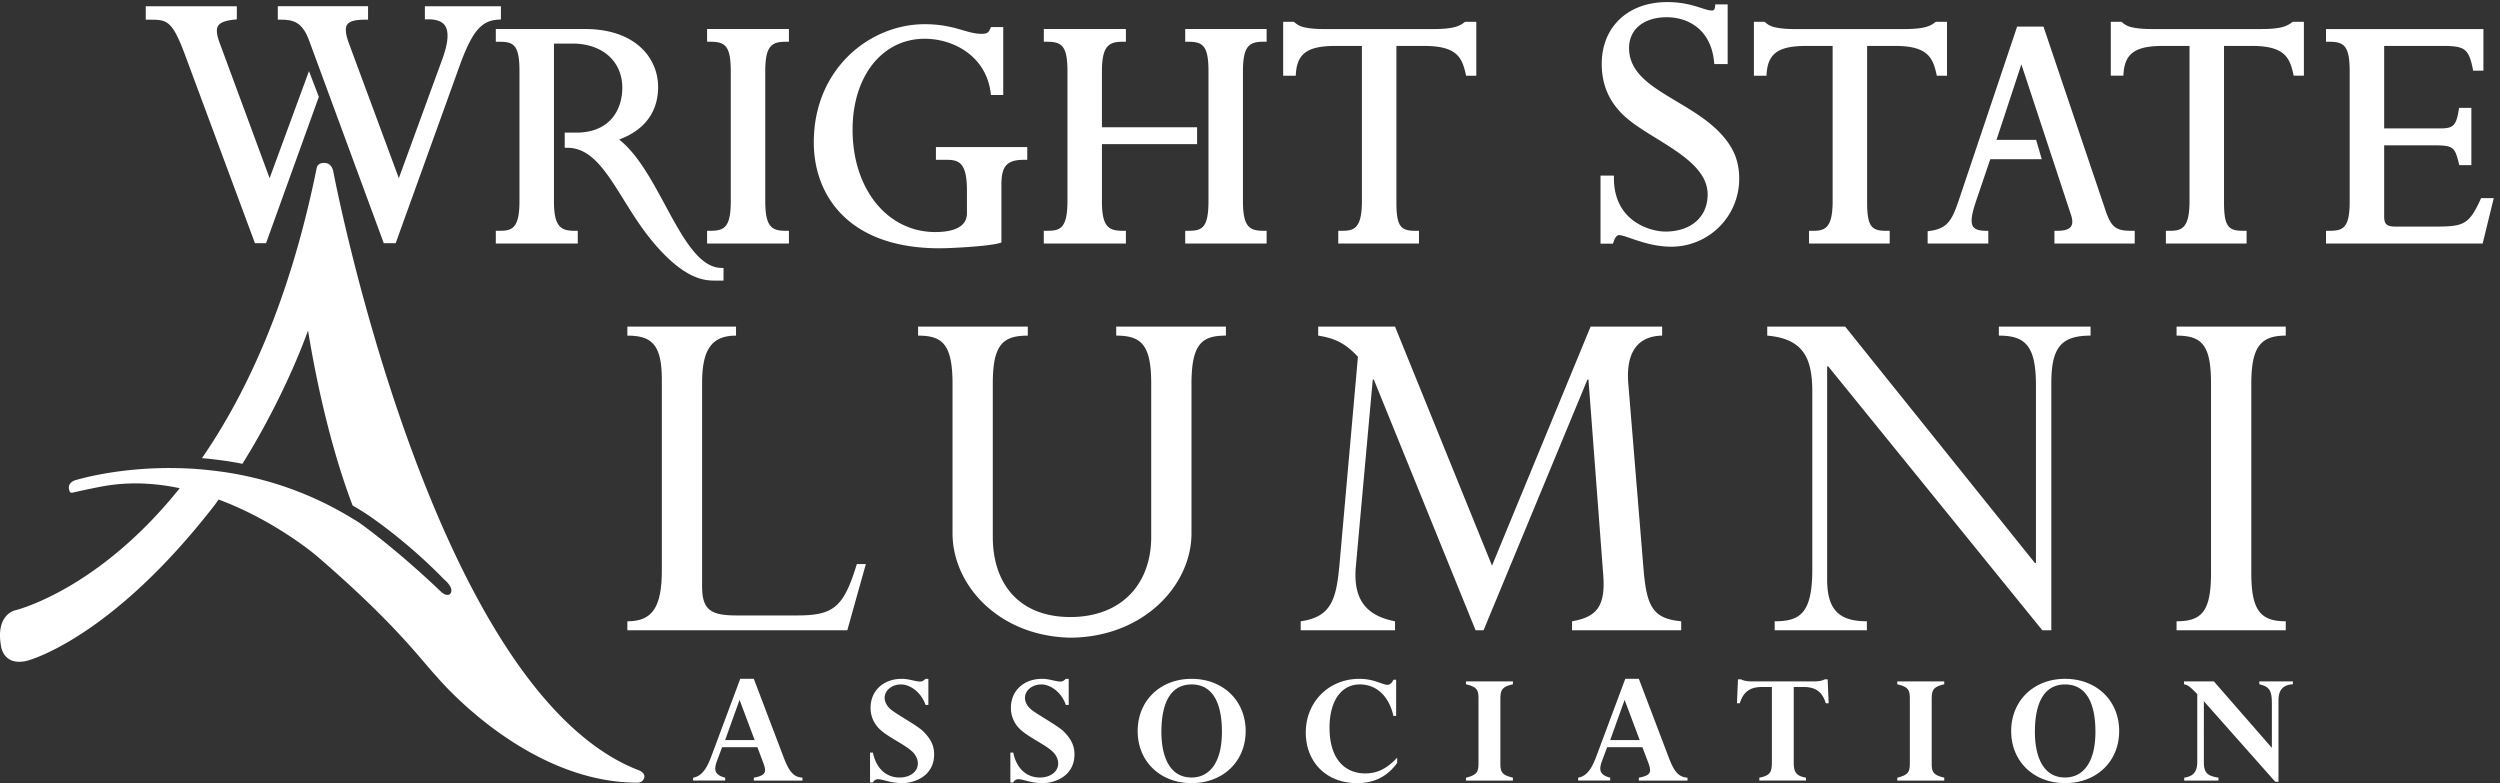
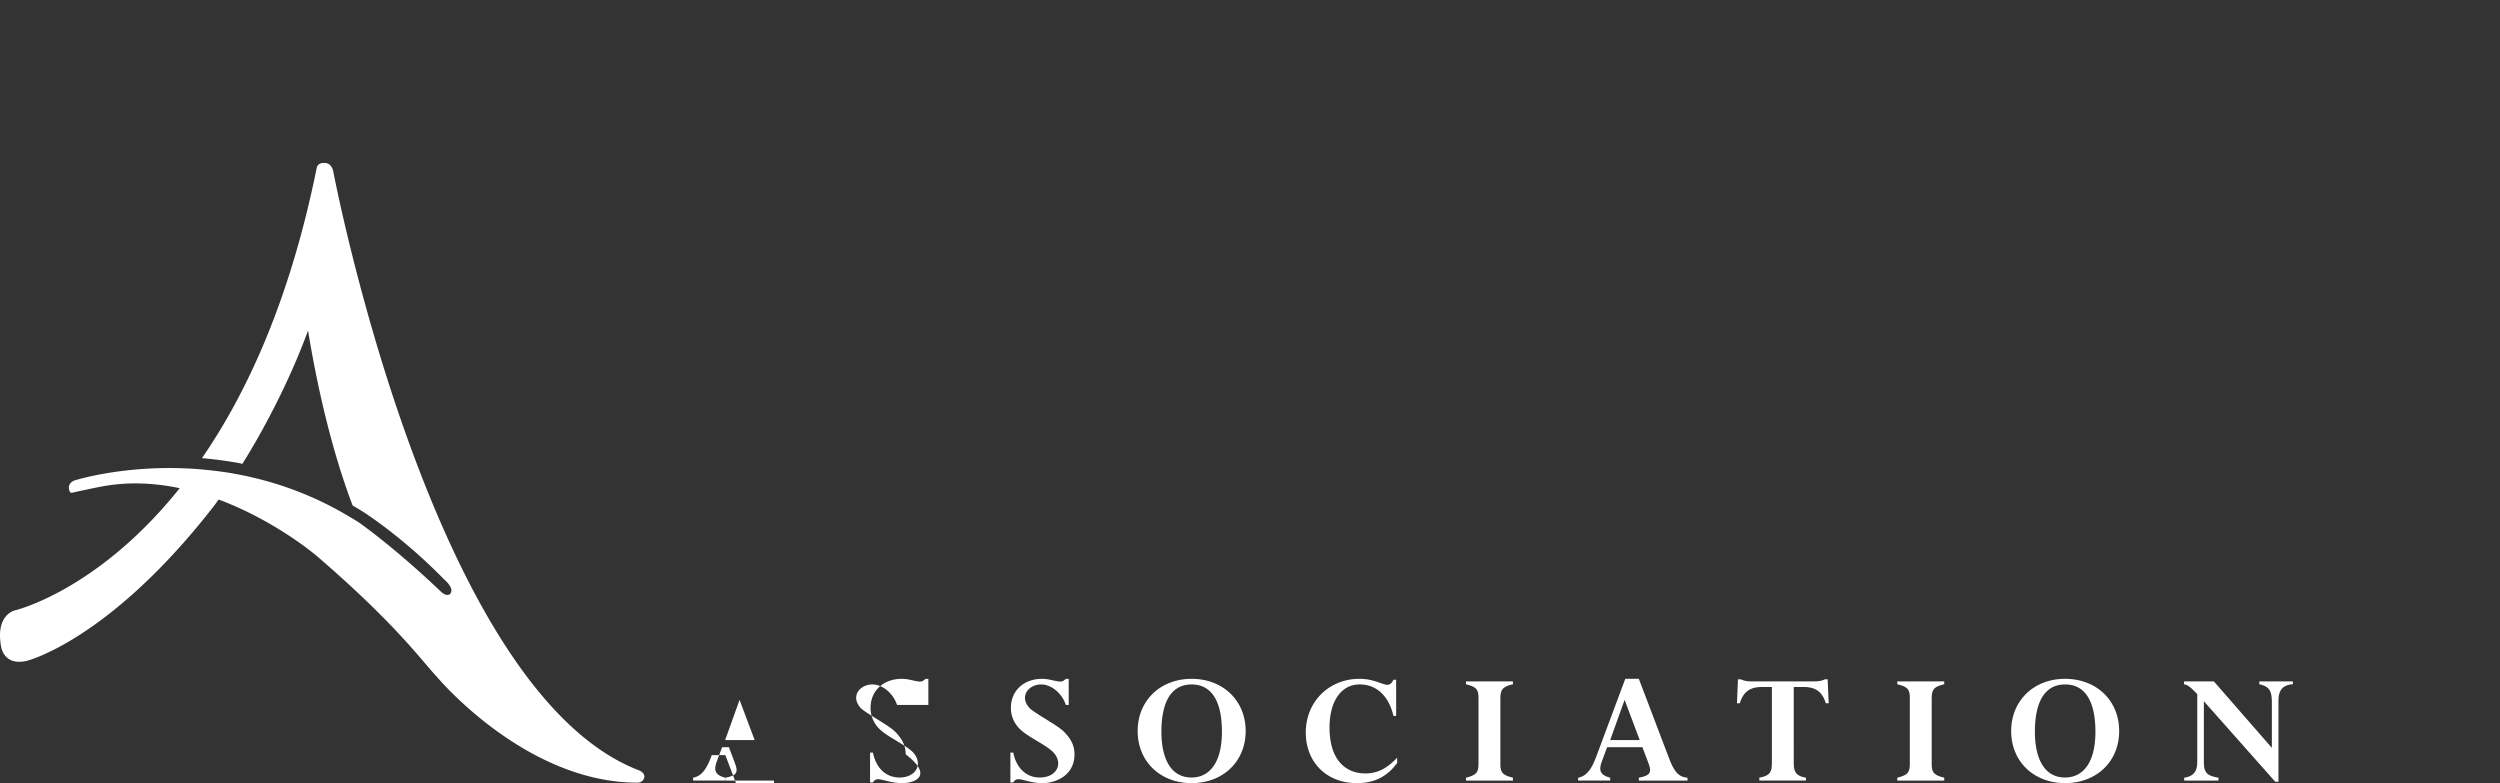
<svg xmlns="http://www.w3.org/2000/svg" width="209.42" height="65.59">
  <rect width="100%" height="100%" fill="#333333" stroke="none" />
  <g transform="matrix(.133 0 0 -.133 0 65.6)" fill="#fff">
-     <path d="M545.35 137.98h-5.68c-8.34-27.37-14.68-32.37-37.7-32.37H463.9c-16.02 0-21.7 3.32-21.7 18.36V251.8c0 20.36 5.34 30.04 21.37 30.04v5.67h-68.43v-5.67c15.36 0 21.7-5.67 21.7-27.7V133.98c0-23.7-6.34-32.05-21.7-32.05v-5.66h138.52l11.69 41.71m501.52 149.54h-45.06l-62.08-150.54-61.09 150.54h-48.4v-5.67c11.01-1.67 17.69-5.35 25.03-13.35l-11.68-131.52c-2-21.03-5.02-32.37-24.37-35.05v-5.66h59.42v5.66c-19.37 3.67-26.37 15.03-24.7 34.38l10.67 117.84h.68l64.08-157.88h5.02l65.41 157.88h.67l9.34-123.5c1.35-19.04-3.99-26.05-19.68-28.72v-5.66h68.75v5.66c-17.68 1.67-21.7 9.02-23.69 32.38l-9.68 117.83c-1.33 18.03 5 29.37 21.36 29.71v5.67m245.12-35.72c0 22.38 6.01 30.05 24.71 30.05v5.67h-57.75v-5.67c16.69 0 23.36-6.34 23.36-31.37V138.65h-.66l-119.5 148.87h-49.08v-5.67c22.71-2 28.38-14.01 28.38-35.38V134.65c0-27.71-7.68-32.72-23.7-32.72v-5.66h58.08v5.66c-17.35 0-25.03 7-25.03 26.37v134.2h.66l134.86-166.22h5.67V251.8m125.96-.33c0 23.04 5.67 30.38 21.7 30.38v5.67h-68.77v-5.67c16.36 0 21.7-6.34 21.7-30.38V132.31c0-24.37-6-30.38-21.7-30.38v-5.66h68.77v5.66c-16.03 0-21.7 7-21.7 30.38v119.16M675 91.6c45.48.7 75.44 33.06 75.44 65.74v94.13c0 25.37 6.67 30.38 21.68 30.38v5.67h-69.09v-5.67c15.69 0 22.04-5.67 22.04-30.04V155c0-29.37-18.52-50.4-51.04-50.4-32.25.07-48.73 21.07-48.73 50.4v96.8c0 24.37 6.35 30.04 22.04 30.04v5.67h-69.1v-5.67c15.01 0 21.7-5 21.7-30.38v-94.13c0-32.66 29.18-65 74.63-65.74h.43M194.61 448.44l-24.8-67.43-31.55 85.44c-1.87 5.03-2.15 8.48-.87 10.52 1.27 2.03 4.5 3.3 9.87 3.87l1.9.2v8.26H91.8v-8.47h2.13c10.96 0 14.26 0 22.3-21.33l44.35-119.45h6.98l33.25 92.19zM455.7 324.43l-1.93.08c-13.78.61-24 19.53-34.84 39.56-8.55 15.83-17.39 32.16-28.98 41.28 20.16 7.49 24.55 21.93 24.55 33.09 0 18.18-14.23 36.51-46.04 36.51h-56.18v-8.02h2.12c8.89 0 12.78-1.73 12.78-18.37v-82.07c0-17.36-4.83-18.62-12.78-18.62h-2.12v-8.03h51.62v8.03h-2.13c-8.72 0-12.87 2.79-12.87 18.62v99.3h11.72c18.74 0 31.33-11.17 31.33-27.81 0-13.67-7.63-28.28-29.03-28.28h-7.24v-9.54h1.7c15.1 0 24.46-15.04 35.28-32.45 5.62-9.03 11.43-18.37 18.77-27.1 20.26-24.1 33.04-24.1 39.2-24.1h5.07zM315.5 480.97v8.33h-47.9v-8.23h2.12c5.15 0 8.68-1.3 10.48-3.86 2.7-3.85 2.13-11.09-1.72-21.5l-27.28-74.69-31.54 85.18c-2.09 5.73-2.4 9.53-.94 11.6 1.43 2.04 5.01 3.03 10.96 3.03h2.13v8.48h-56.85v-8.48h2.13c8.65 0 13.82-2.21 18.03-14.3l46.59-126.48h7.5l40.8 113.2c7.5 20.2 13.2 26.9 23.5 27.59zm1247.18-112.52-.56-1.24c-7.41-16.2-11.17-16.7-29.93-16.7h-23.02c-6.41 0-7.54 1.75-7.54 6.74v44.46h30.56c12.63 0 13.86-.81 16.36-10.9l.4-1.6h7.6v36.06h-7.74l-.3-1.79c-1.63-10.06-3.91-11.14-12.17-11.14h-34.71v51.97h35.86c14.21 0 17.23-1.11 19.84-13.88l.35-1.7h6.46v26.2H1465v-8h2.13c9.44 0 12.78-2.83 12.78-18.77v-81.91c0-16.56-4.09-18.38-12.78-18.38H1465v-8h98.66l7 28.58zm-119.25 110.62c-3.35-2.63-7.64-4.13-19.56-4.13h-68.8c-4.89 0-8.97.35-12.12 1.08a12.94 12.94 0 0 0-6.16 2.97l-.59.52h-6.75v-33.95h7.9l.16 1.94c1.02 12.25 7.7 16.8 24.66 16.8h16.87v-97.74c0-17.39-5.04-18.7-12.75-18.7h-2.13v-8.02h50.83v8.03h-2.13c-9.22 0-12.1 2.48-12.1 18v98.43h17.83c20.15 0 23.46-7.4 25.7-17.1l.37-1.64h6.42v33.95h-7.07zm-117.82-116.8-38.56 114.2h-16.6l-36.75-109.4c-4.22-12.41-7-17.62-17.78-19.22l-1.82-.26v-7.75h38.2v8l-2.1.03c-3.76.07-6.25.92-7.4 2.54-2.32 3.26-.14 10.49 2.27 17.6l8.47 24.94h32.44l-3.57 12.2h-24.94l15.66 47.56 31.25-94.78c1.13-3.35 1.1-5.85-.04-7.42-1.58-2.19-5.36-2.64-8.26-2.64h-2.13v-8.03h50.57v8.03h-2.13c-10.11 0-12.94 2.41-16.78 14.4zM1193.82 464.3c20.14 0 23.45-7.41 25.68-17.11l.38-1.64h6.42v33.95h-7.06l-.58-.44c-3.37-2.63-7.66-4.13-19.57-4.13h-68.79c-4.9 0-8.97.35-12.14 1.08a12.95 12.95 0 0 0-6.15 2.97l-.59.52h-6.75v-33.95h7.9l.16 1.94c1.03 12.25 7.7 16.8 24.66 16.8h16.87v-97.74c0-17.39-5.05-18.7-12.75-18.7h-2.13v-8.02h50.82v8.03h-2.12c-9.23 0-12.1 2.48-12.1 18v98.43zm-114.79 22.4a2.95 2.95 0 0 0-.9-.08c-1.74 0-3.9.69-6.63 1.57-4.89 1.58-11.58 3.73-21.47 3.73-24.65 0-41.2-15.64-41.2-38.92 0-12.52 4.19-22.82 12.83-31.48 5.48-5.49 13.28-10.3 21.52-15.4 15.91-9.83 32.36-20 32.36-35.34 0-14.2-10.47-23.4-26.62-23.4-8.93 0-32.15 5.97-32.41 33.16l-.02 2.1h-8.43v-42.86h7.83l.5 1.43c1.37 3.94 2.86 3.94 3.49 3.94 1.35 0 4.09-.93 7.25-2.02 6.49-2.24 15.37-5.28 25.52-5.28a42.77 42.77 0 0 1 42.77 42.67c0 11.82-3.89 20.79-13.02 29.98-7.49 7.56-17.02 13.25-26.22 18.74-16.17 9.65-30.14 18-30.14 33.76 0 11.77 9.31 19.38 23.72 19.38 12.98 0 27.6-7.24 29.77-27.6l.2-1.9h8.41v37.6h-7.83c0-3.55-1.28-3.79-1.28-3.79zm-156.86-7.64c-3.36-2.63-7.65-4.13-19.56-4.13h-68.8c-4.9 0-8.97.35-12.13 1.08a12.94 12.94 0 0 0-6.14 2.97l-.62.52h-6.73v-33.95h7.9l.15 1.94c1.03 12.25 7.7 16.8 24.66 16.8h16.88v-97.74c0-17.39-5.05-18.7-12.75-18.7h-2.14v-8.02h50.83v8.03h-2.12c-9.23 0-12.1 2.48-12.1 18v98.43h17.83c20.15 0 23.45-7.4 25.7-17.1l.36-1.64h6.43v33.95h-7.07zM694.04 366.59v35.88h59.93v10.62h-59.94v35.15c0 15.9 4.2 18.7 12.98 18.7h2.12v8.01h-51.7v-8.02h2.12c9.42 0 12.77-2.83 12.77-18.7V366.6c0-17.46-4.82-18.72-12.77-18.72h-2.13v-8.03h51.71v8.03h-2.12c-8.97 0-12.98 2.7-12.98 18.72zm52.45 100.34h2.13c9.23 0 12.52-2.83 12.52-18.7V366.6c0-16.87-4-18.72-12.52-18.72h-2.13v-8.03h51.27v8.03h-2.14c-8.82 0-12.77 2.7-12.77 18.72v81.65c0 15.99 3.95 18.7 12.77 18.7h2.14v8.01h-51.27Zm-157.01-74.36h7.18c8.19 0 12.35-3.02 12.35-19.55v-14.14c0-9.75-10.84-11.8-19.93-11.8-30.2 0-52.1 27.1-52.1 64.44 0 33.73 18.68 57.3 45.43 57.3 17.75 0 38.3-10.5 41.5-33.6l.24-1.83h7.72v42.8h-7.71l-.57-1.25c-.97-2.23-1.93-3.02-5.4-3.02-3.97 0-7.57 1.05-11.75 2.26-5.8 1.7-13.05 3.81-24.06 3.81-34.33 0-69.83-27.85-69.83-74.48 0-32.23 20.8-66.66 79.24-66.66 6.39 0 29.8 1.12 37.37 3.18l1.57.42v36.67c0 11.56 3.57 15.45 14.15 15.45H647v8.04h-57.52zm-144.13 82.38h51.54v-8.02h-2.14c-8.83 0-12.77-2.7-12.77-18.7v-81.66c0-16 3.94-18.7 12.77-18.7h2.14v-8.03h-51.54v8.03h2.13c9.02 0 12.78 2.6 12.78 18.7v81.66c0 15.87-3.34 18.7-12.78 18.7h-2.13v8.02" />
-     <path d="M284.29 121.05c.33 3.28-4.6 7.3-4.6 7.3-25.01 25.6-48.09 40.6-49.29 41.43l-.1.07-.1.07a197.91 197.91 0 0 1-8.1 4.92c-12.17 31.9-21.81 71.63-28.08 110.21-11.93-32.7-29.1-64.49-41.36-83.95-.94.18-1.86.4-2.8.58a245.19 245.19 0 0 1-22.66 2.99c28.52 41.4 55.59 100.11 72.34 183.13 0 0 .78 3.66 6.14 2.64 0 0 2.98-.32 4.14-4.76 0 0 61.62-325.8 191.62-377.25 0 0 4.43-1.24 4.43-4.3 0 0-.23-3.84-4.43-3.84-70.8 0-126.3 66.69-126.3 66.69-9.16 9.62-25.25 32.75-75.6 76.05 0 0-25.7 22.1-61.84 35.58a196.47 196.47 0 0 0-2.47-3.43C69.21 89.88 16.91 77.02 16.91 77.02 1.89 73.52.62 86.45.62 86.45c-3.46 19.5 8.58 22.29 8.58 22.29s52.04 12.07 104 77.01c-14.93 3.14-30.85 4.17-47 1.44-8.3-1.45-20.17-4.17-20.17-4.17-1.58-.43-1.98.38-1.98.38-2.55 5.43 2.87 7.22 2.87 7.22s28.23 9.07 68.17 7.68c2.42-.09 4.87-.2 7.38-.36 0 0 14.32-1 26.1-3.24 3.13-.58 6.29-1.22 9.47-1.95l.21-.06a212.28 212.28 0 0 0 60.22-23.93c2.63-1.53 5.26-3.1 7.88-4.8 0 0 21.8-15.19 51.45-43.44 0 0 1.8-1.8 3.56-1.94 0 0 2.61-.6 2.93 2.47M465.8 52.43l-9.07-25.3h18.58zm11.22-29.79h-22.21l-3.1-8.33c-2.24-5.87-1.81-9.08 5.02-10.9v-1.8h-20.18v1.8c6.1 1.08 9.08 6.95 11.75 14.21l17.93 48.06h8.55l19-49.98c3.42-8.86 6.2-11.85 11.64-12.28V1.6h-30.64v1.8c7.8 1.5 8.11 3.64 5.87 9.62l-3.63 9.61m107.7 26.6h-1.81c-2.35 7.26-9.08 12.92-15.48 12.92-5.66 0-10.25-3.74-10.25-8.44 0-2.35 1.17-4.7 3.1-6.62 3.09-3.1 17.4-10.67 21.24-14.52 4.7-4.7 6.83-8.97 6.83-14.41C588.35 4.38 575.97 0 568.28 0c-7.48 0-12.07 2.46-15.27 2.46a3.5 3.5 0 0 1-3.2-2.03h-1.82v18.8h1.82c1.81-9.3 7.8-15.7 16.76-15.7 6.73 0 11.53 3.73 11.53 8.86 0 2.03-.85 4.8-3.2 7.15-4.8 4.8-15.8 9.4-21.04 14.63a18.37 18.37 0 0 0-5.55 13.24c0 10.79 8.12 18.27 19.65 18.27 2.35 0 4.48-.43 6.4-.86 1.93-.43 3.74-.86 5.34-.86.97 0 2.03.54 3.2 1.72h1.82V49.23m88.38 0h-1.8c-2.35 7.26-9.08 12.92-15.49 12.92-5.66 0-10.25-3.74-10.25-8.44 0-2.35 1.17-4.7 3.1-6.62 3.1-3.1 17.4-10.67 21.25-14.52 4.7-4.7 6.83-8.97 6.83-14.41C676.74 4.38 664.36 0 656.66 0c-7.47 0-12.06 2.46-15.26 2.46a3.51 3.51 0 0 1-3.2-2.03h-1.83v18.8h1.82c1.82-9.3 7.8-15.7 16.76-15.7 6.73 0 11.54 3.73 11.54 8.86 0 2.03-.86 4.8-3.2 7.15-4.81 4.8-15.81 9.4-21.04 14.63a18.37 18.37 0 0 0-5.55 13.24c0 10.79 8.11 18.27 19.64 18.27 2.35 0 4.49-.43 6.41-.86s3.74-.86 5.34-.86c.96 0 2.03.54 3.2 1.72h1.82V49.23m77.39 12.92c-12.28 0-19.01-10.14-19.01-29.9 0-15.05 4.91-28.72 19.01-28.72 10.46 0 19.11 8.22 19.11 28.83 0 17.51-5.44 29.79-19.11 29.79zm0-62.15c-19.76 0-33.96 13.67-33.96 32.79 0 19.1 14.2 32.89 33.96 32.89 19.86 0 34.06-13.78 34.06-32.9 0-19.1-14.2-32.78-34.06-32.78m129.48 12.7C873.68 4.07 865.57 0 854.68 0c-19.12 0-32.25 13.03-32.25 31.93 0 19.22 14.52 33.75 33.74 33.75 9.3 0 14.52-3.75 17.62-3.75 1.6 0 2.78.96 3.84 3.2h1.71V42.3h-1.7c-2.89 12.6-10.68 19.86-21.26 19.86-11.63 0-19-10.57-19-27.12 0-21.04 10.67-28.94 22.53-28.94 7.58 0 13.56 3 20.07 9.93V12.7m65-.52c0-5.55 1.4-7.16 7.9-8.76V1.6h-29.57v1.8c7.69 1.93 7.9 4.07 7.9 10.15V53.5c0 5.55-1.39 7.15-7.9 8.76v1.81h29.58v-1.81c-7.48-1.72-7.9-4.06-7.9-10.05V12.18m78.24 40.25-9.07-25.3h18.58zm11.21-29.79h-22.21l-3.09-8.33c-2.25-5.87-1.82-9.08 5.02-10.9v-1.8h-20.19v1.8c6.09 1.08 9.08 6.95 11.75 14.21l17.93 48.06h8.55l19-49.98c3.42-8.86 6.2-11.85 11.64-12.28V1.6h-30.64v1.8c7.79 1.5 8.12 3.64 5.88 9.62l-3.64 9.61m73.65-21.03v1.82c6.62 1.28 7.9 3.42 7.9 9.4v47.72h-6.3c-7.47 0-11.74-3.1-13.88-10.25H1094l.63 15.06h1.93a9.99 9.99 0 0 1 2.88-.96 19.6 19.6 0 0 1 3.31-.32h40.26c2.03 0 4.7.32 6.19 1.28h1.92l.64-15.06h-1.81c-2.14 7.16-6.41 10.25-13.89 10.25h-6.3V12.71c0-6.08 1.82-8.22 7.7-9.3v-1.8h-29.37m108.56 10.57c0-5.55 1.39-7.16 7.9-8.76V1.6h-29.58v1.8c7.69 1.93 7.91 4.07 7.91 10.15V53.5c0 5.55-1.39 7.15-7.91 8.76v1.81h29.58v-1.81c-7.47-1.72-7.9-4.06-7.9-10.05V12.18m84.01 49.97c-12.28 0-19.01-10.14-19.01-29.9 0-15.05 4.91-28.72 19.01-28.72 10.47 0 19.11 8.22 19.11 28.83 0 17.51-5.44 29.79-19.11 29.79zm0-62.15c-19.75 0-33.95 13.67-33.95 32.79 0 19.1 14.2 32.89 33.95 32.89 19.86 0 34.07-13.78 34.07-32.9 0-19.11-14.21-32.78-34.07-32.78m134.4.86h-2.03l-44.96 50.72V13.35c0-6.83 2.04-8.76 9.19-9.93V1.6h-21.57v1.8c6.73 1.08 8.33 4.71 8.22 10.8v41.85c-4.8 4.91-5.76 5.66-8.33 6.2v1.81h18.8l36.52-41.86v28.1c0 7.59-1.28 10.47-7.91 11.97v1.81h21.14v-1.81c-7.15-.43-9.07-4.7-9.07-10.25V.86" />
+     <path d="M284.29 121.05c.33 3.28-4.6 7.3-4.6 7.3-25.01 25.6-48.09 40.6-49.29 41.43l-.1.07-.1.07a197.91 197.91 0 0 1-8.1 4.92c-12.17 31.9-21.81 71.63-28.08 110.21-11.93-32.7-29.1-64.49-41.36-83.95-.94.18-1.86.4-2.8.58a245.19 245.19 0 0 1-22.66 2.99c28.52 41.4 55.59 100.11 72.34 183.13 0 0 .78 3.66 6.14 2.64 0 0 2.98-.32 4.14-4.76 0 0 61.62-325.8 191.62-377.25 0 0 4.43-1.24 4.43-4.3 0 0-.23-3.84-4.43-3.84-70.8 0-126.3 66.69-126.3 66.69-9.16 9.62-25.25 32.75-75.6 76.05 0 0-25.7 22.1-61.84 35.58a196.47 196.47 0 0 0-2.47-3.43C69.21 89.88 16.91 77.02 16.91 77.02 1.89 73.52.62 86.45.62 86.45c-3.46 19.5 8.58 22.29 8.58 22.29s52.04 12.07 104 77.01c-14.93 3.14-30.85 4.17-47 1.44-8.3-1.45-20.17-4.17-20.17-4.17-1.58-.43-1.98.38-1.98.38-2.55 5.43 2.87 7.22 2.87 7.22s28.23 9.07 68.17 7.68c2.42-.09 4.87-.2 7.38-.36 0 0 14.32-1 26.1-3.24 3.13-.58 6.29-1.22 9.47-1.95l.21-.06a212.28 212.28 0 0 0 60.22-23.93c2.63-1.53 5.26-3.1 7.88-4.8 0 0 21.8-15.19 51.45-43.44 0 0 1.8-1.8 3.56-1.94 0 0 2.61-.6 2.93 2.47M465.8 52.43l-9.07-25.3h18.58zm11.22-29.79h-22.21l-3.1-8.33c-2.24-5.87-1.81-9.08 5.02-10.9v-1.8h-20.18v1.8c6.1 1.08 9.08 6.95 11.75 14.21h8.55l19-49.98c3.42-8.86 6.2-11.85 11.64-12.28V1.6h-30.64v1.8c7.8 1.5 8.11 3.64 5.87 9.62l-3.63 9.61m107.7 26.6h-1.81c-2.35 7.26-9.08 12.92-15.48 12.92-5.66 0-10.25-3.74-10.25-8.44 0-2.35 1.17-4.7 3.1-6.62 3.09-3.1 17.4-10.67 21.24-14.52 4.7-4.7 6.83-8.97 6.83-14.41C588.35 4.38 575.97 0 568.28 0c-7.48 0-12.07 2.46-15.27 2.46a3.5 3.5 0 0 1-3.2-2.03h-1.82v18.8h1.82c1.81-9.3 7.8-15.7 16.76-15.7 6.73 0 11.53 3.73 11.53 8.86 0 2.03-.85 4.8-3.2 7.15-4.8 4.8-15.8 9.4-21.04 14.63a18.37 18.37 0 0 0-5.55 13.24c0 10.79 8.12 18.27 19.65 18.27 2.35 0 4.48-.43 6.4-.86 1.93-.43 3.74-.86 5.34-.86.97 0 2.03.54 3.2 1.72h1.82V49.23m88.38 0h-1.8c-2.35 7.26-9.08 12.92-15.49 12.92-5.66 0-10.25-3.74-10.25-8.44 0-2.35 1.17-4.7 3.1-6.62 3.1-3.1 17.4-10.67 21.25-14.52 4.7-4.7 6.83-8.97 6.83-14.41C676.74 4.38 664.36 0 656.66 0c-7.47 0-12.06 2.46-15.26 2.46a3.51 3.51 0 0 1-3.2-2.03h-1.83v18.8h1.82c1.82-9.3 7.8-15.7 16.76-15.7 6.73 0 11.54 3.73 11.54 8.86 0 2.03-.86 4.8-3.2 7.15-4.81 4.8-15.81 9.4-21.04 14.63a18.37 18.37 0 0 0-5.55 13.24c0 10.79 8.11 18.27 19.64 18.27 2.35 0 4.49-.43 6.41-.86s3.74-.86 5.34-.86c.96 0 2.03.54 3.2 1.72h1.82V49.23m77.39 12.92c-12.28 0-19.01-10.14-19.01-29.9 0-15.05 4.91-28.72 19.01-28.72 10.46 0 19.11 8.22 19.11 28.83 0 17.51-5.44 29.79-19.11 29.79zm0-62.15c-19.76 0-33.96 13.67-33.96 32.79 0 19.1 14.2 32.89 33.96 32.89 19.86 0 34.06-13.78 34.06-32.9 0-19.1-14.2-32.78-34.06-32.78m129.48 12.7C873.68 4.07 865.57 0 854.68 0c-19.12 0-32.25 13.03-32.25 31.93 0 19.22 14.52 33.75 33.74 33.75 9.3 0 14.52-3.75 17.62-3.75 1.6 0 2.78.96 3.84 3.2h1.71V42.3h-1.7c-2.89 12.6-10.68 19.86-21.26 19.86-11.63 0-19-10.57-19-27.12 0-21.04 10.67-28.94 22.53-28.94 7.58 0 13.56 3 20.07 9.93V12.7m65-.52c0-5.55 1.4-7.16 7.9-8.76V1.6h-29.57v1.8c7.69 1.93 7.9 4.07 7.9 10.15V53.5c0 5.55-1.39 7.15-7.9 8.76v1.81h29.58v-1.81c-7.48-1.72-7.9-4.06-7.9-10.05V12.18m78.24 40.25-9.07-25.3h18.58zm11.21-29.79h-22.21l-3.09-8.33c-2.25-5.87-1.82-9.08 5.02-10.9v-1.8h-20.19v1.8c6.09 1.08 9.08 6.95 11.75 14.21l17.93 48.06h8.55l19-49.98c3.42-8.86 6.2-11.85 11.64-12.28V1.6h-30.64v1.8c7.79 1.5 8.12 3.64 5.88 9.62l-3.64 9.61m73.65-21.03v1.82c6.62 1.28 7.9 3.42 7.9 9.4v47.72h-6.3c-7.47 0-11.74-3.1-13.88-10.25H1094l.63 15.06h1.93a9.99 9.99 0 0 1 2.88-.96 19.6 19.6 0 0 1 3.31-.32h40.26c2.03 0 4.7.32 6.19 1.28h1.92l.64-15.06h-1.81c-2.14 7.16-6.41 10.25-13.89 10.25h-6.3V12.71c0-6.08 1.82-8.22 7.7-9.3v-1.8h-29.37m108.56 10.57c0-5.55 1.39-7.16 7.9-8.76V1.6h-29.58v1.8c7.69 1.93 7.91 4.07 7.91 10.15V53.5c0 5.55-1.39 7.15-7.91 8.76v1.81h29.58v-1.81c-7.47-1.72-7.9-4.06-7.9-10.05V12.18m84.01 49.97c-12.28 0-19.01-10.14-19.01-29.9 0-15.05 4.91-28.72 19.01-28.72 10.47 0 19.11 8.22 19.11 28.83 0 17.51-5.44 29.79-19.11 29.79zm0-62.15c-19.75 0-33.95 13.67-33.95 32.79 0 19.1 14.2 32.89 33.95 32.89 19.86 0 34.07-13.78 34.07-32.9 0-19.11-14.21-32.78-34.07-32.78m134.4.86h-2.03l-44.96 50.72V13.35c0-6.83 2.04-8.76 9.19-9.93V1.6h-21.57v1.8c6.73 1.08 8.33 4.71 8.22 10.8v41.85c-4.8 4.91-5.76 5.66-8.33 6.2v1.81h18.8l36.52-41.86v28.1c0 7.59-1.28 10.47-7.91 11.97v1.81h21.14v-1.81c-7.15-.43-9.07-4.7-9.07-10.25V.86" />
  </g>
</svg>